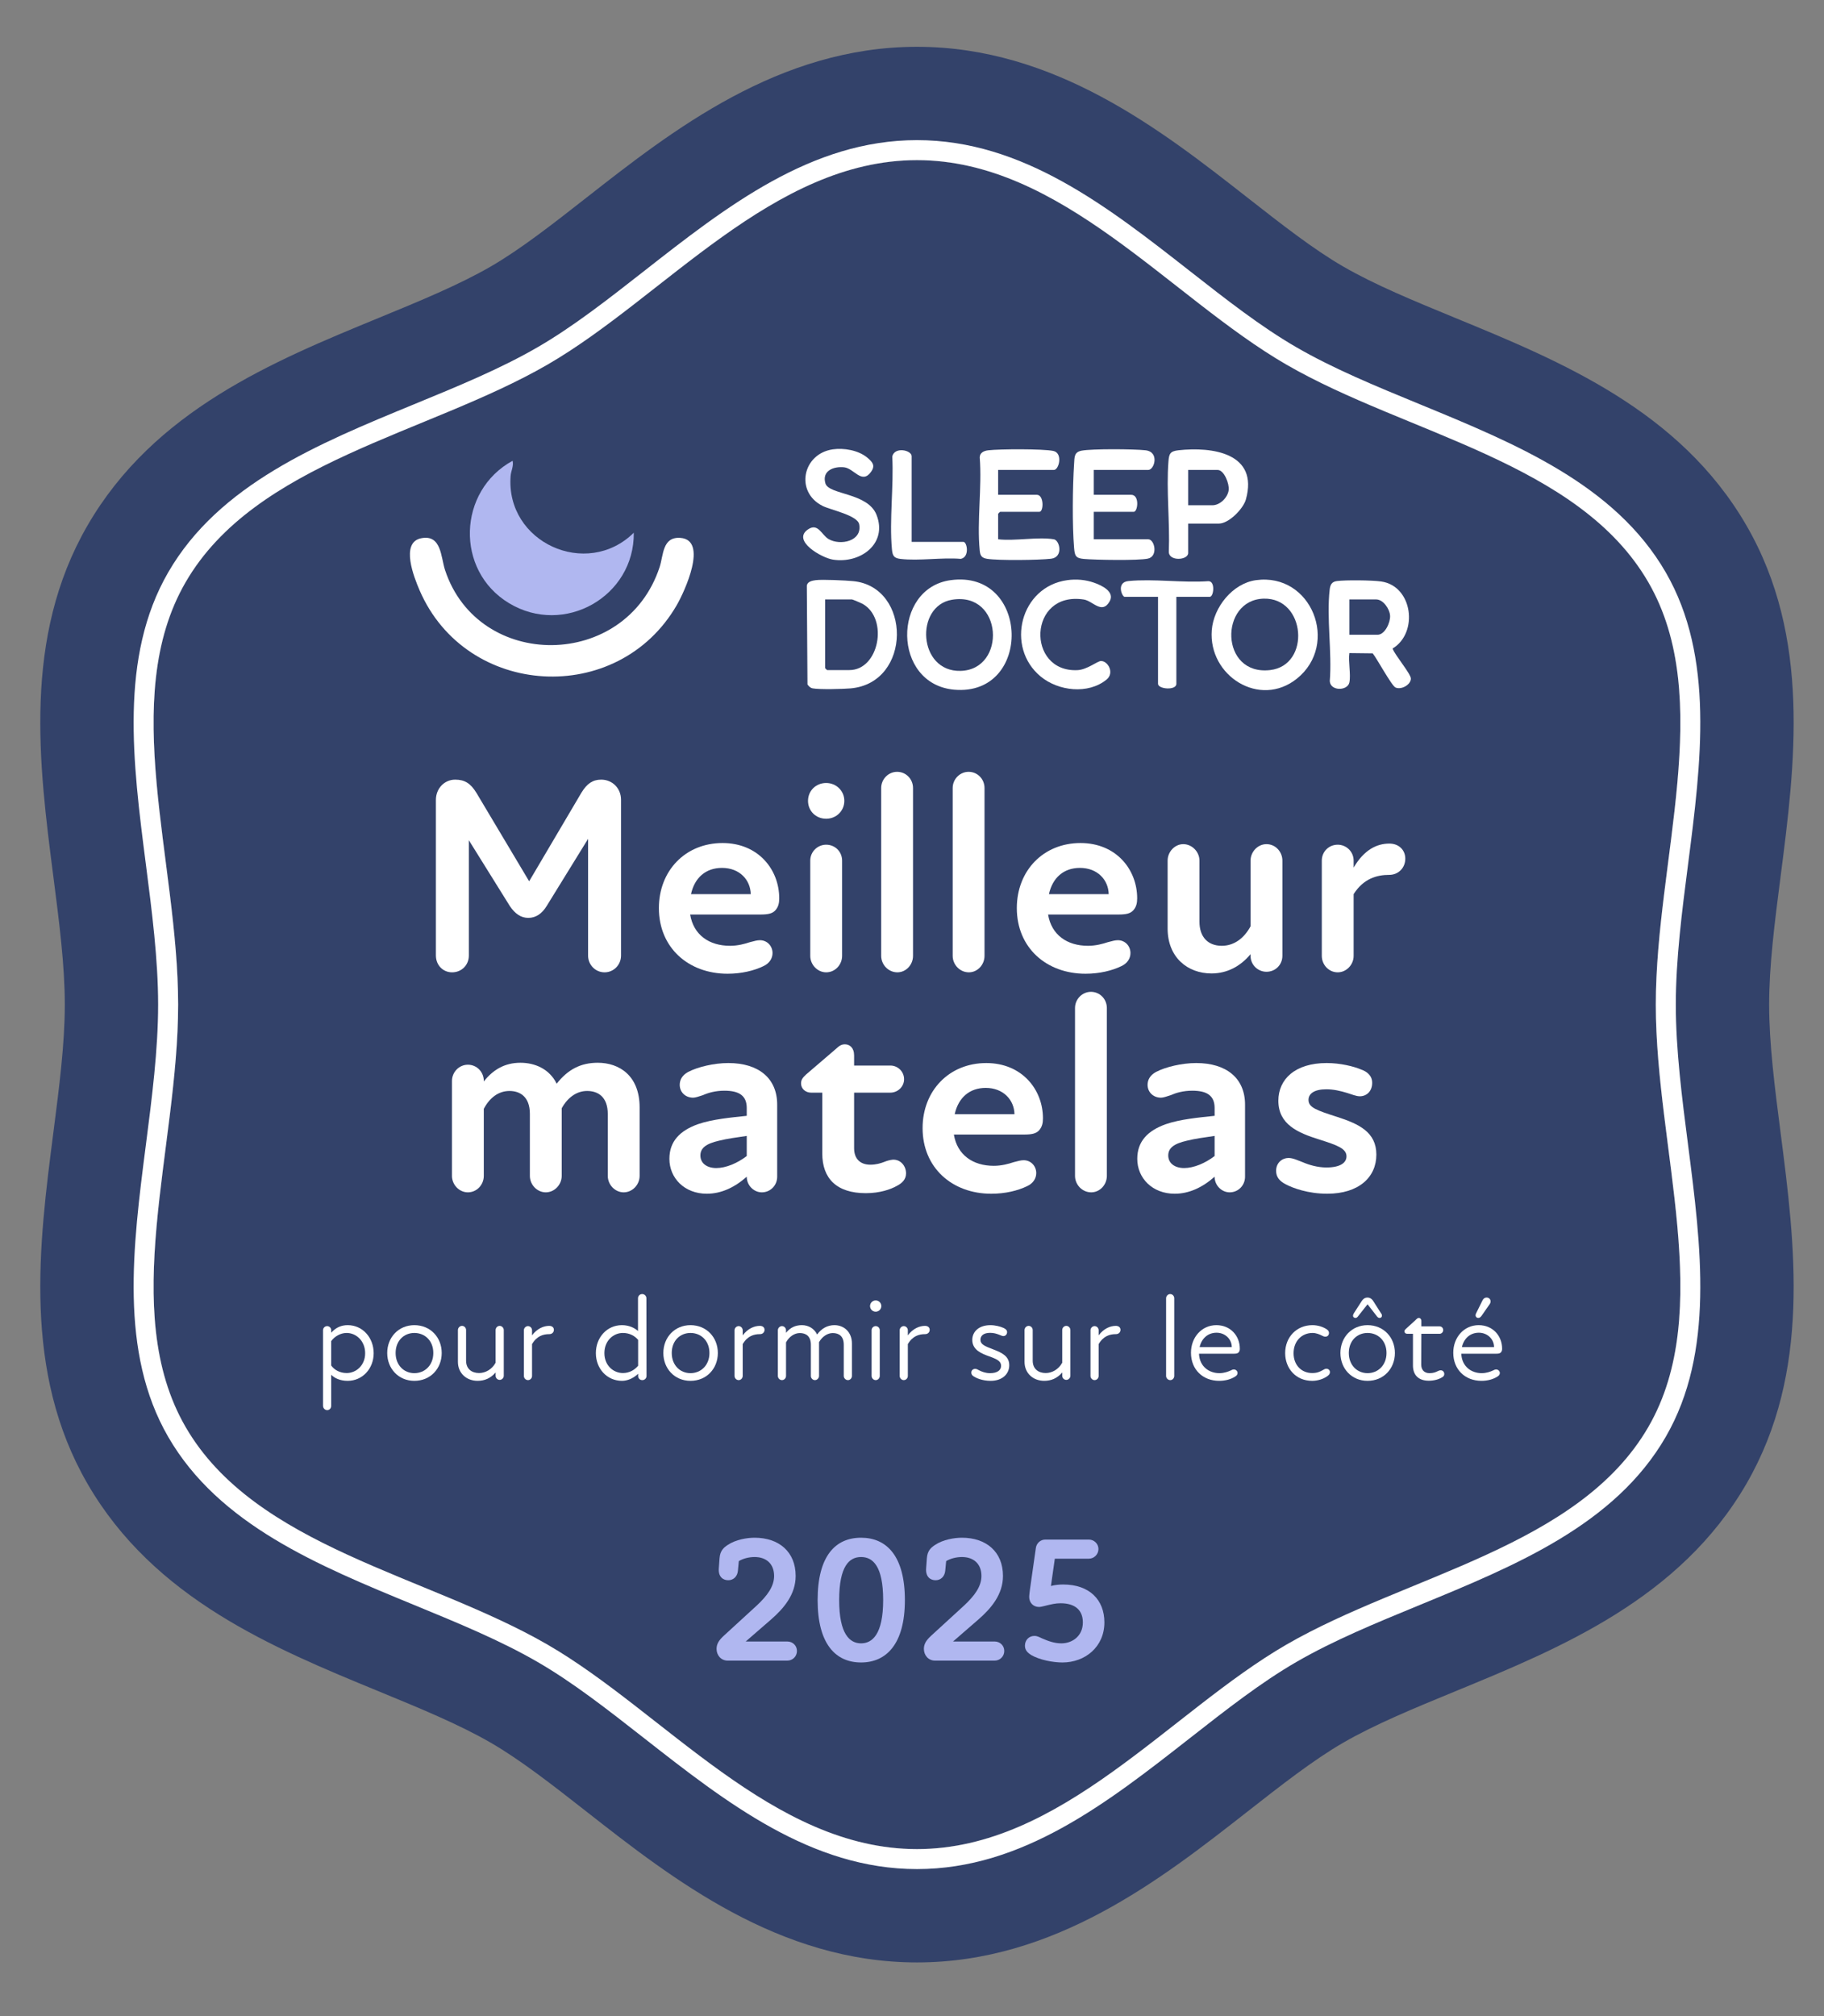
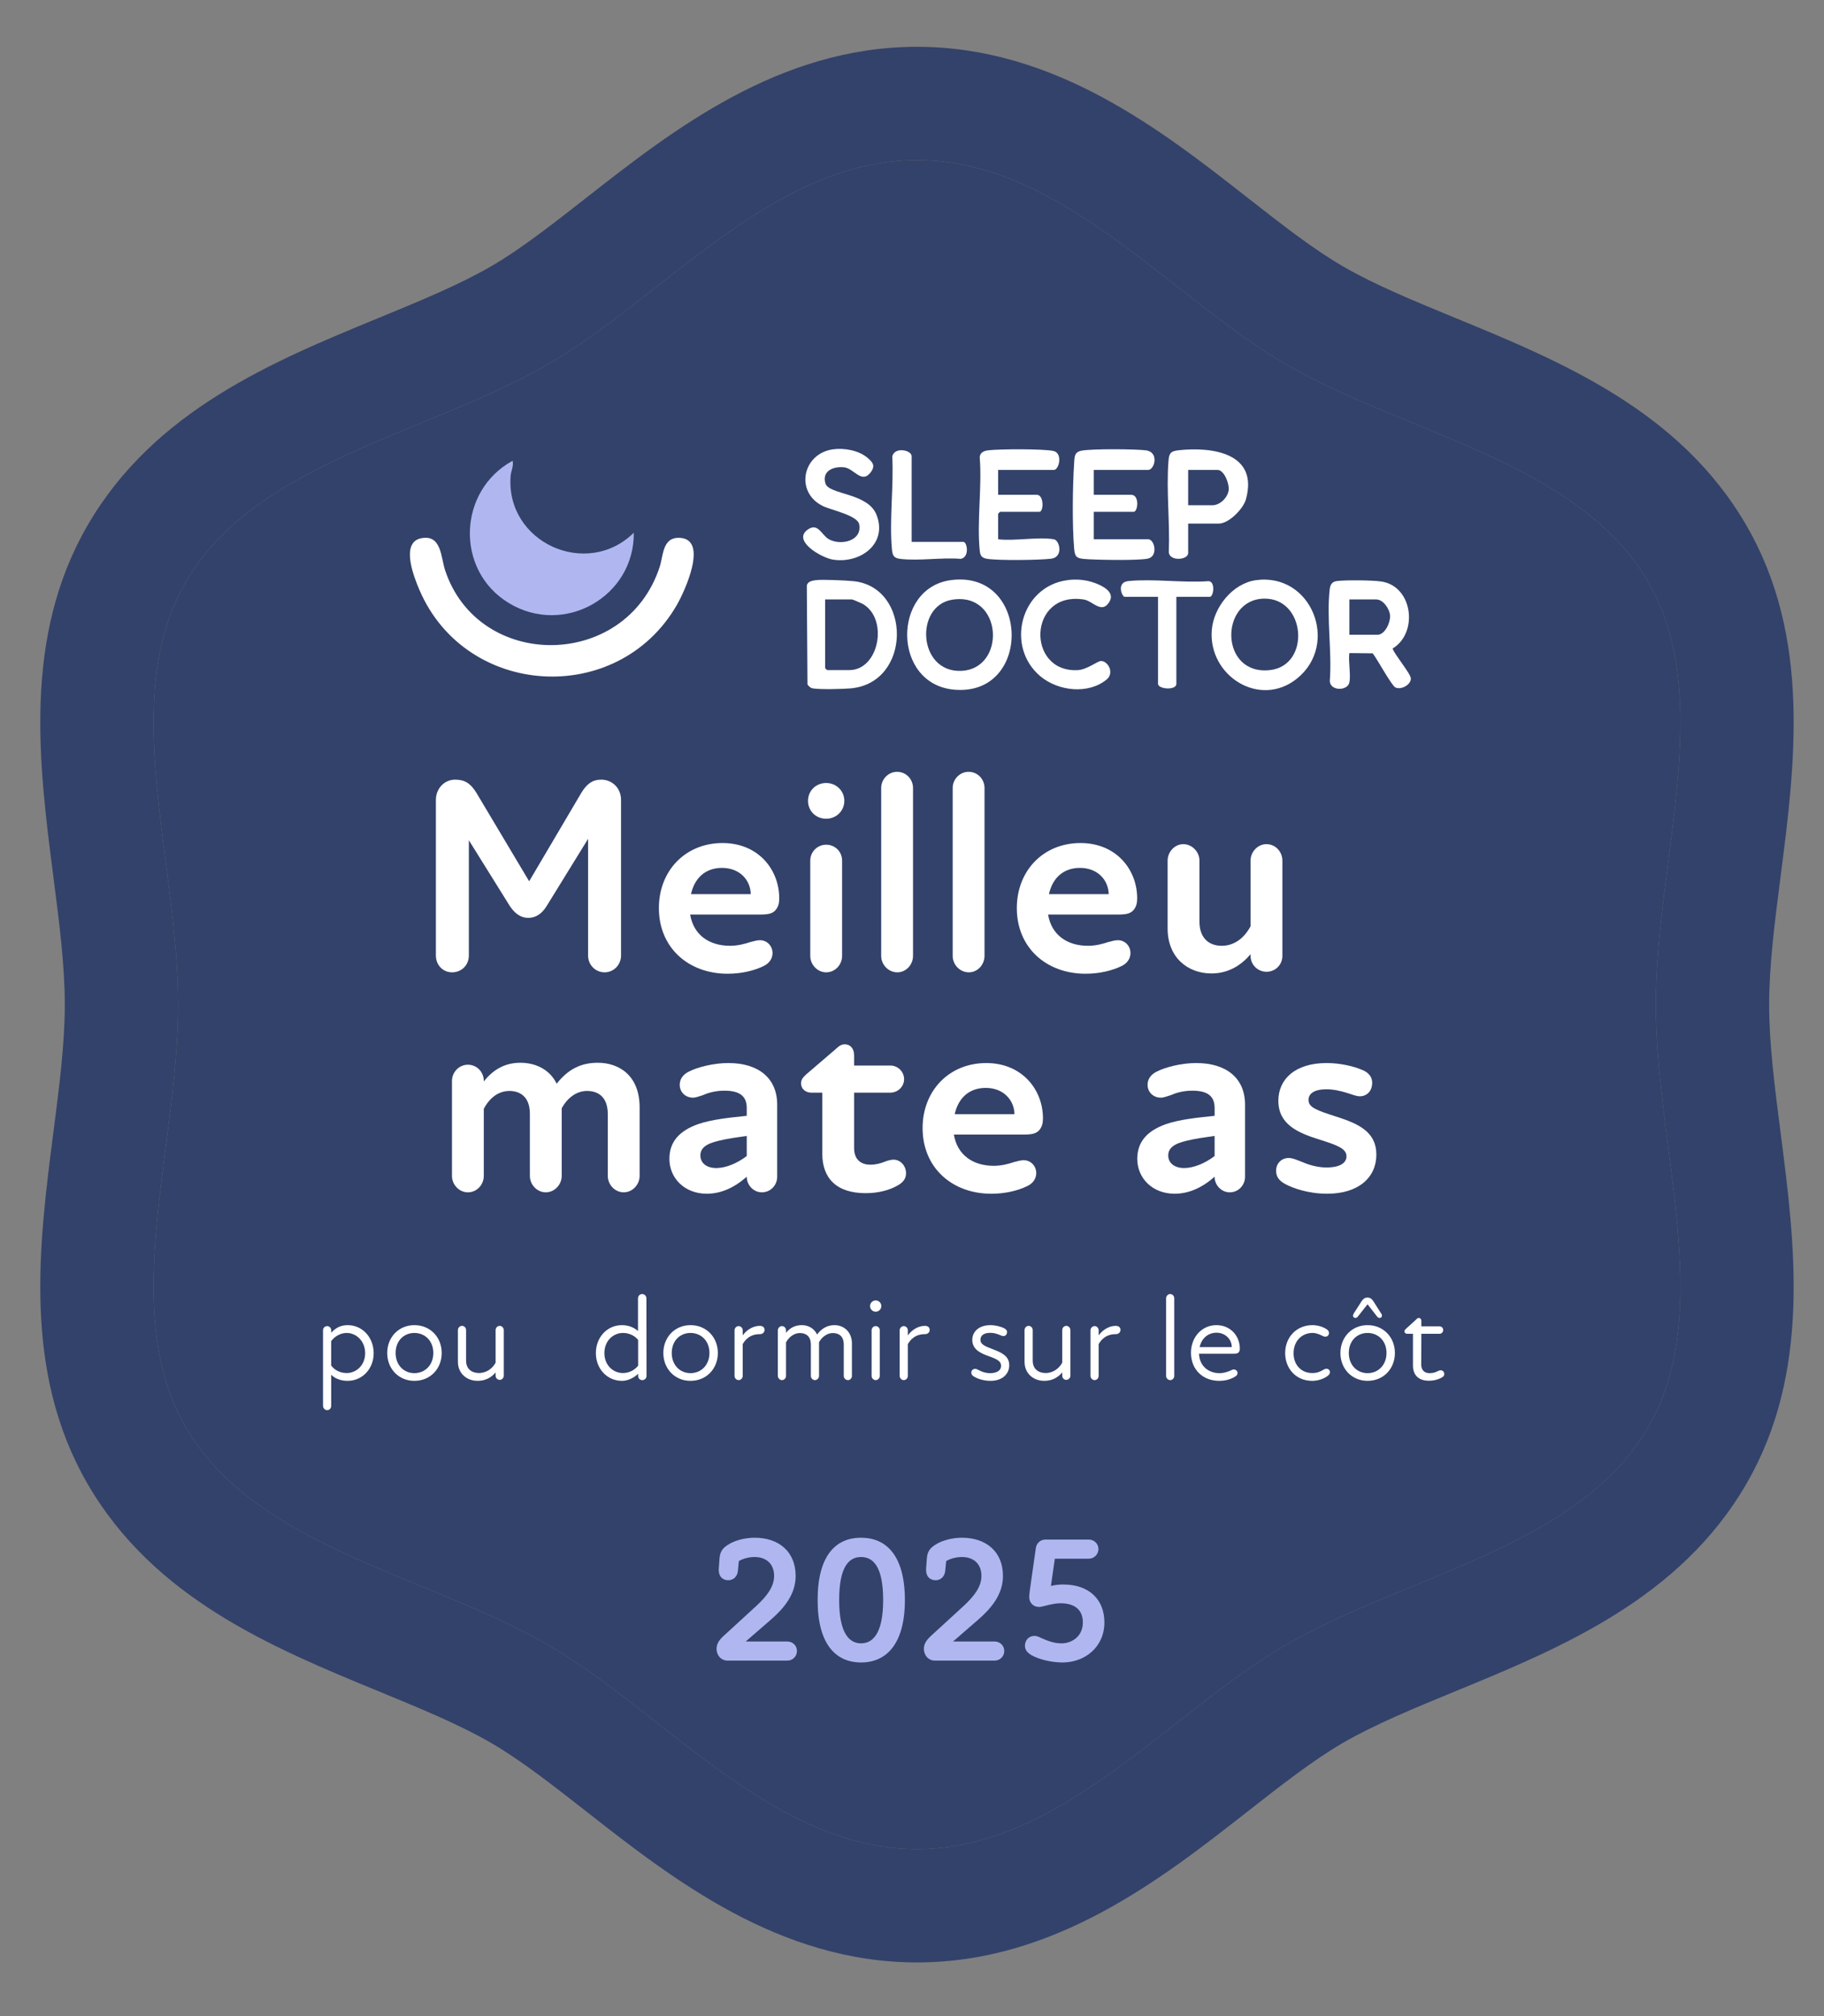
<svg xmlns="http://www.w3.org/2000/svg" id="a" viewBox="0 0 273.6 302.4">
  <rect x="0" y="0" width="273.6" height="302.4" fill="#808080" stroke="none" />
  <defs>
    <style>.b{fill:#33426a;}.c{fill:#fff;}.d{fill:#b0b7f0;}</style>
  </defs>
  <path class="b" d="M137.545,277.349c-21.632,0-37.946-20.56-55.414-30.666-18.021-10.426-43.869-14.631-54.296-32.652-10.106-17.468-1.115-41.715-1.115-63.347,0-21.632-8.991-45.879,1.115-63.347,10.426-18.021,36.275-22.226,54.296-32.652,17.468-10.106,33.782-30.666,55.414-30.666s37.946,20.56,55.414,30.666c18.021,10.426,43.869,14.631,54.296,32.652,10.106,17.468,1.115,41.715,1.115,63.347s8.991,45.879-1.115,63.347c-10.426,18.021-36.275,22.226-54.296,32.652-17.468,10.106-33.782,30.666-55.414,30.666Z" />
  <path class="b" d="M137.545,24.019c21.632,0,37.947,20.56,55.414,30.666,18.021,10.427,43.869,14.632,54.296,32.653,10.106,17.467,1.115,41.715,1.115,63.346s8.991,45.879-1.115,63.347c-10.426,18.021-36.275,22.226-54.296,32.652-17.468,10.106-33.782,30.666-55.414,30.666s-37.947-20.56-55.414-30.666c-18.021-10.426-43.869-14.631-54.296-32.652-10.106-17.468-1.115-41.715-1.115-63.347s-8.991-45.879,1.115-63.347c10.426-18.021,36.275-22.226,54.296-32.652,17.468-10.106,33.782-30.666,55.414-30.666M137.545,7.019c-20.688,0-36.688,12.531-49.543,22.6-5.1,3.994-9.917,7.767-14.384,10.352-4.759,2.754-10.624,5.167-16.833,7.721-15.78,6.493-33.666,13.852-43.664,31.132-9.733,16.823-7.282,35.85-5.12,52.637.884,6.865,1.719,13.348,1.719,19.223s-.835,12.358-1.719,19.223c-2.162,16.787-4.613,35.814,5.12,52.637,9.998,17.28,27.884,24.639,43.664,31.132,6.209,2.555,12.074,4.968,16.833,7.721,4.467,2.584,9.284,6.357,14.384,10.352,12.856,10.069,28.855,22.6,49.544,22.6s36.688-12.531,49.543-22.6c5.1-3.994,9.917-7.767,14.384-10.352,4.759-2.753,10.624-5.167,16.833-7.721,15.78-6.493,33.666-13.852,43.664-31.132,9.733-16.823,7.282-35.85,5.12-52.637-.884-6.865-1.719-13.348-1.719-19.223s.835-12.358,1.719-19.223c2.162-16.787,4.613-35.814-5.12-52.637-9.998-17.28-27.883-24.639-43.664-31.132-6.209-2.555-12.074-4.968-16.833-7.721-4.467-2.584-9.284-6.357-14.384-10.352-12.856-10.069-28.855-22.6-49.543-22.6h0Z" />
-   <path class="c" d="M137.545,24.019c21.632,0,37.946,20.56,55.414,30.666,18.021,10.426,43.869,14.631,54.296,32.652,10.106,17.468,1.115,41.715,1.115,63.347s8.991,45.879-1.115,63.347c-10.426,18.021-36.275,22.226-54.296,32.652-17.468,10.106-33.782,30.666-55.414,30.666s-37.946-20.56-55.414-30.666c-18.021-10.426-43.869-14.631-54.296-32.652-10.106-17.468-1.115-41.715-1.115-63.347s-8.991-45.879,1.115-63.347c10.426-18.021,36.275-22.226,54.296-32.652,17.468-10.106,33.782-30.666,55.414-30.666M137.545,21.019c-15.858,0-28.594,9.975-40.911,19.621-5.497,4.305-10.689,8.372-16.006,11.448-5.573,3.225-11.861,5.812-18.517,8.55-14.386,5.919-29.261,12.04-36.873,25.196-7.361,12.722-5.323,28.54-3.353,43.838.902,7,1.834,14.239,1.834,21.011s-.932,14.011-1.834,21.011c-1.97,15.297-4.008,31.115,3.353,43.838,7.612,13.157,22.487,19.277,36.873,25.196,6.656,2.739,12.944,5.326,18.517,8.55,5.316,3.076,10.508,7.142,16.006,11.448,12.317,9.646,25.053,19.621,40.911,19.621s28.594-9.975,40.911-19.621c5.497-4.305,10.689-8.372,16.006-11.448,5.573-3.225,11.861-5.811,18.517-8.55,14.386-5.919,29.261-12.04,36.873-25.196,7.361-12.722,5.323-28.54,3.353-43.838-.902-7-1.834-14.239-1.834-21.011s.932-14.011,1.834-21.011c1.97-15.297,4.008-31.115-3.353-43.838-7.612-13.157-22.487-19.277-36.873-25.196-6.656-2.739-12.944-5.326-18.517-8.55-5.316-3.076-10.508-7.142-16.005-11.448-12.317-9.646-25.053-19.621-40.911-19.621h0Z" />
  <path class="b" d="M81.159,111.683c1.045,1.231-8.116,14.389-7.109,15.546,1.124,1.291,13.264-8.825,14.367-7.909,1.413,1.173-2.24,15.93-.811,15.93.544,0-1.873-15.364-1.46-15.528.479-.189,10.646,10.794,10.894,10.359.213-.375-14.471-4.767-14.471-5.344,0-.611,14.329-5.565,14.048-5.981-.292-.432-10.073,11.096-10.623,10.889-.456-.172,8.873-11.23,8.268-11.238-.268-.535-14.998,2.955-14.998,2.357s15.84-.6,15.84-1.2-13.63-6.722-13.181-7.12c1.306.039,4.071,13.292,4.969,13.75,1.083.551,12.481-9.375,13-8.387.507.964-14.176,5.779-14.176,6.984,0,1.228,14.927,5.525,14.538,6.392-.473,1.051-12.321-8.31-13.236-7.794-.881.498,1.961,15.563.801,15.563-1.508,0,1.152-15.213-.136-15.981-1.24-.74-12.093,10.609-13.135,9.546-1.083-1.106-3.313-11.698-4.188-12.734-.635,1.133,14.829,5.17,14.829,6.469s-15.84,1.301-15.84,2.602,15.768,4.283,15.293,5.494c-.186.475-7.883-10.812-8.394-10.812s-.512,15.84-1.023,15.84,6.803-9.235,6.686-9.733c-.498-2.118-15.63-.363-15.63-2.54s15.84-2.178,15.84-4.355-16.119-3.852-15.671-5.984c.094-.448,8.208,9.548,8.666,9.548s-5.516-12.562-5.226-12.918c2.679-3.294,10.882-1.955,11.271-1.711Z" />
  <path class="b" d="M101.502,140.925c0,1.839-14.593-1.682-15.439-.619-.91,1.143,5.991,14.467,4.359,14.902-1.344.358-4.928-15.063-6.598-15.063-1.68,0-5.247,15.429-6.6,15.073-1.645-.433,5.187-13.802,4.268-14.94-.858-1.064-15.426,2.494-15.426.647s14.566,1.712,15.425.648c.919-1.138-5.909-14.509-4.264-14.941,1.352-.355,4.917,15.074,6.596,15.074s5.257-15.421,6.601-15.062c1.631.435-5.272,13.757-4.363,14.9.845,1.062,15.439-2.457,15.439-.619ZM82.225,140.925c0-1.127,12.447-8.101,11.789-8.623-.637-.505-7.557,13.269-8.573,13.124-.842-.12-.659-15.912-1.617-15.912-.977,0-.85,15.798-1.694,15.912-1.039.141-7.864-13.686-8.506-13.186-.67.522,11.72,7.544,11.72,8.684s-12.387,8.166-11.716,8.688c.641.499,7.464-13.331,8.501-13.19.844.115.716,15.912,1.694,15.912.957,0,.774-15.792,1.616-15.912,1.017-.145,7.939,13.627,8.576,13.122.657-.522-11.792-7.494-11.792-8.621Z" />
  <path class="b" d="M81.159,143.951c1.045,1.231-8.116,14.389-7.109,15.546,1.124,1.291,13.264-8.825,14.367-7.909,1.413,1.173-2.24,15.93-.811,15.93.545,0-1.872-15.365-1.458-15.528.479-.189,10.646,10.794,10.893,10.359.213-.375-14.472-4.766-14.472-5.343,0-.611,14.329-5.565,14.048-5.981-.292-.432-10.073,11.096-10.623,10.889-.456-.172,8.873-11.23,8.268-11.238-.268-.535-14.998,2.955-14.998,2.357s15.84-.6,15.84-1.2-13.63-6.722-13.181-7.12c1.306.039,4.071,13.292,4.969,13.75,1.083.551,12.481-9.375,13-8.387.507.964-14.176,5.779-14.176,6.984,0,1.228,14.928,5.525,14.538,6.391-.473,1.051-12.321-8.31-13.236-7.793-.881.498,1.961,15.563.8,15.563-1.508,0,1.152-15.213-.136-15.981-1.24-.74-12.093,10.609-13.135,9.546-1.083-1.106-3.313-11.698-4.188-12.734-.635,1.133,14.829,5.17,14.829,6.469s-15.84,1.301-15.84,2.602,15.768,4.283,15.293,5.494c-.186.475-7.883-10.812-8.394-10.812s-.512,15.84-1.023,15.84,6.803-9.235,6.686-9.733c-.498-2.118-15.63-.363-15.63-2.54s15.84-2.178,15.84-4.355-16.119-3.852-15.671-5.984c.094-.448,8.208,9.548,8.666,9.548s-5.516-12.562-5.226-12.918c2.679-3.294,10.882-1.955,11.271-1.711Z" />
  <path class="b" d="M100.908,181.085c-.142.522-8.184-9.995-8.726-9.995s-.543,15.84-1.085,15.84,6.51-10.229,6.317-10.736c-.507-1.333-15.322,1.39-15.322-.036s15.84-1.429,15.84-2.857-14.261,2.099-14.927.835c-.351-.666,6.254-11.612,5.501-11.612s-.754,15.84-1.508,15.84-2.526-15.81-3.261-15.643c.328.268,9.299,4.504,9.547,4.95.216.386-14.207,6.611-14.088,7.087.11.439,15.775-1.015,15.775-.532,0,1.295-15.103-1.54-15.574-.702-.575,1.021,8.806,12.795,7.828,13.249-1.004.466-5.469-14.438-6.547-14.438-1.302,0-5.987,14.773-6.98,14.282-1.082-.535,8.604-12.082,8.036-13.184-.488-.949-15.72,1.518-15.72.158,0-1.21,15.486.63,15.84-.271.427-1.084-11.026-11.186-10.201-11.802.843-.63,1.113,11.049,2.241,10.935.431.415,13.407-5.113,13.407-4.514s-15.84.6-15.84,1.2,15.563,3.36,15.357,3.923c-.481.113-13.485-8.431-13.844-8.125-.35.298,11.898,9.555,11.715,10.031-.156.406-15.556-1.962-15.556-1.43,0,.694,14.829-2.873,15.11-2.416.316.515-8.917,12.373-8.336,12.606.514.207,4.067-14.962,4.717-14.962.669,0,4.363,15.097,4.84,14.893.57-.244-9.146-11.571-8.87-12.1.241-.462,15.309,2.627,15.309,1.953,0-.467-15.369,2.016-15.512,1.652-.163-.414,12.255-9.55,11.946-9.827s-13.531,7.782-13.945,7.644c-.177-.562,15.475-2.967,15.475-3.557s-15.84-.591-15.84-1.182,9.727,6.551,10.291,6.374c1.798-.564-.487-15.477,1.397-15.477s1.887,15.84,3.774,15.84,8.222-14.739,9.521-13.37c1.369,1.444-13.667,7.44-13.667,9.43s12.093-3.034,13.506-1.628c3.564,3.546,2.579,9.752,2.057,11.676Z" />
  <path class="c" d="M63.172,80.734c3.055-.616,2.948,2.84,3.584,4.77,4.995,15.145,27.104,15.027,32.19-.455.579-1.761.396-4.561,3.1-4.371,4.243.298.619,8.095-.527,10.078-8.827,15.279-31.607,13.959-38.584-2.225-.81-1.879-2.93-7.16.236-7.798Z" />
  <path class="d" d="M95.068,79.905c.106,9.559-10.433,15.575-18.733,10.556-8.103-4.9-7.683-16.848.552-21.346.198.761-.234,1.511-.293,2.258-.785,9.981,11.396,15.508,18.473,8.532Z" />
  <path class="c" d="M142.596,87.019c11.9-1.63,12.315,17.456.542,16.427-9.323-.815-9.328-15.224-.542-16.427ZM142.788,89.958c-5.588.939-5.09,10.832,1.296,10.669,6.942-.178,6.386-11.96-1.296-10.669Z" />
  <path class="c" d="M188.399,87.019c8.346-1.143,12.567,9.594,6.144,14.765-5.584,4.495-13.306-.418-12.777-7.259.266-3.43,3.118-7.024,6.633-7.506ZM189.561,89.791c-6.676.171-6.608,11.578.951,10.716,6.135-.7,5.369-10.878-.951-10.716Z" />
  <path class="c" d="M202.404,102.371c-.271,1.278-2.85,1.314-2.937-.208.348-4.336-.504-9.492-.016-13.727.083-.722.314-1.18,1.076-1.281,1.331-.176,5.299-.132,6.642.061,4.766.683,5.614,7.727,1.717,10.057.308.936,2.741,3.783,2.744,4.508.005.9-1.398,1.728-2.3,1.342-.585-.25-2.801-4.369-3.427-5.126l-3.499-.041c-.185,1.277.25,3.235,0,4.415ZM202.404,95.209h4.227c1.111,0,1.935-1.842,1.882-2.85-.052-.995-1.018-2.447-2.078-2.447h-4.03v5.297Z" />
  <path class="c" d="M122.349,87.021c.969-.134,4.562.038,5.647.146,8.75.866,8.813,15.261-.394,16.084-1.151.103-4.672.189-5.693-.002-.362-.068-.586-.307-.787-.588l-.098-14.804c.077-.63.797-.763,1.324-.836ZM123.771,89.912v10.301c0,.021.274.294.295.294h3.342c4.439,0,5.889-7.638,2.05-9.894-.218-.128-1.546-.701-1.656-.701h-4.03Z" />
  <path class="c" d="M164.07,70.488v3.728h5.603c1.307,0,.999,2.551.393,2.551h-5.996v4.12h8.158c.974,0,1.528,2.557-.042,2.901-1.427.313-7.912.202-9.599.051-1.24-.111-1.374-.473-1.473-1.669-.285-3.438-.226-9.096-.001-12.573.067-1.038-.01-1.788,1.139-2.003,1.569-.293,7.889-.249,9.588-.053,2.112.243,1.33,2.948.389,2.948h-8.158Z" />
  <path class="c" d="M158.075,80.886c.887.146,1.471,2.692-.413,2.919-1.79.215-7.911.288-9.601.013-.833-.136-1.028-.486-1.104-1.253-.436-4.388.356-9.485.002-13.951.009-.723.629-.998,1.283-1.074,1.716-.198,8.182-.23,9.752.096,1.469.304.869,2.852.081,2.852h-8.355v3.728h5.799c1.1,0,1.041,2.551.393,2.551h-5.897c-.021,0-.295.273-.295.294v3.826c2.519.295,5.951-.397,8.355,0Z" />
  <path class="c" d="M178.224,78.532v4.415c0,1.111-2.975,1.295-2.9-.245.171-4.372-.394-9.173-.056-13.496.088-1.127.25-1.531,1.477-1.667,5.121-.568,12.082.425,10.139,7.373-.394,1.41-2.563,3.62-4.04,3.62h-4.62ZM178.224,75.785h3.637c1.127,0,2.295-1.135,2.441-2.274.12-.935-.678-3.023-1.655-3.023h-4.423v5.297Z" />
  <path class="c" d="M124.904,67.4c1.671-.244,3.835.128,5.162,1.22.825.678,1.273,1.209.583,2.162-1.386,1.913-2.533-.526-4.023-.69-1.586-.174-3.375.526-2.813,2.417.513,1.728,6.35,1.363,7.664,4.71,1.712,4.362-2.461,7.361-6.536,6.72-1.716-.27-6.212-2.851-3.738-4.535,1.512-1.029,2.023.83,3.089,1.454,1.741,1.019,5.081.336,4.586-2.221-.262-1.352-4.28-2.144-5.496-2.756-4.183-2.107-2.982-7.822,1.522-8.48Z" />
  <path class="c" d="M160.091,87.019c1.377-.187,2.73-.071,4.033.386,1.123.393,3.157,1.346,2.314,2.812-1.145,1.99-2.51-.083-3.855-.293-8.392-1.314-8.67,10.952-.966,10.592,1.46-.068,2.994-1.367,3.533-1.37,1.046-.005,2.06,1.783.836,2.783-2.763,2.259-7.231,1.727-9.873-.447-5.356-4.408-3.067-13.504,3.977-14.462Z" />
  <path class="c" d="M176.455,89.519v13.047c0,1.036-2.752.809-2.752,0v-13.047h-5.013c-.382,0-1.293-2.182.578-2.366,3.77-.371,8.159.295,11.997.017,1.069.004.791,2.349.202,2.349h-5.013Z" />
  <path class="c" d="M136.746,81.279h7.765c.56,0,.967,2.292-.398,2.546-2.855-.238-6.258.337-9.041.009-1.015-.12-1.195-.507-1.283-1.466-.404-4.39.285-9.438.051-13.897.348-1.516,2.907-.962,2.907-.042v12.851Z" />
  <path class="c" d="M65.383,143.327v-23.33c0-1.759,1.298-3.058,2.89-3.058,1.424,0,2.304.545,3.183,1.969l7.917,13.277,7.833-13.277c.838-1.382,1.717-1.969,2.974-1.969,1.676,0,2.974,1.299,2.974,3.016v23.372c0,1.383-1.089,2.514-2.471,2.514s-2.471-1.131-2.471-2.514v-17.508l-6.199,10.053c-.712,1.173-1.633,1.801-2.765,1.801-1.089,0-1.968-.586-2.764-1.759l-6.157-9.886v17.299c0,1.425-1.089,2.514-2.513,2.514-1.382,0-2.429-1.089-2.429-2.514Z" />
  <path class="c" d="M108.382,126.448c5.361,0,8.502,3.979,8.502,8.294,0,.712-.125,1.256-.544,1.759-.461.545-1.173.67-2.262.67h-10.555c.502,3.058,2.848,4.691,5.99,4.691,1.173,0,2.22-.293,2.974-.544.67-.168,1.047-.294,1.508-.294,1.089,0,1.885.88,1.885,1.927,0,.796-.46,1.55-1.382,1.969-1.382.67-3.267,1.131-5.361,1.131-5.864,0-10.304-3.896-10.304-9.843,0-5.612,3.979-9.76,9.55-9.76ZM112.612,134.113c-.042-2.136-1.675-3.937-4.314-3.937-2.429,0-4.105,1.466-4.649,3.937h8.963Z" />
  <path class="c" d="M123.926,117.443c1.508,0,2.723,1.173,2.723,2.681s-1.215,2.681-2.723,2.681c-1.55,0-2.722-1.173-2.722-2.681s1.172-2.681,2.722-2.681ZM121.539,143.369v-14.283c0-1.34,1.089-2.387,2.387-2.387,1.34,0,2.388,1.047,2.388,2.387v14.283c0,1.341-1.047,2.472-2.388,2.472-1.298,0-2.387-1.131-2.387-2.472Z" />
  <path class="c" d="M132.178,143.369v-25.173c0-1.341,1.089-2.43,2.387-2.43,1.34,0,2.388,1.089,2.388,2.43v25.173c0,1.341-1.047,2.472-2.346,2.472-1.34,0-2.429-1.131-2.429-2.472Z" />
  <path class="c" d="M142.902,143.369v-25.173c0-1.341,1.089-2.43,2.388-2.43,1.34,0,2.387,1.089,2.387,2.43v25.173c0,1.341-1.047,2.472-2.346,2.472-1.34,0-2.429-1.131-2.429-2.472Z" />
  <path class="c" d="M162.073,126.448c5.361,0,8.503,3.979,8.503,8.294,0,.712-.126,1.256-.545,1.759-.461.545-1.173.67-2.262.67h-10.556c.503,3.058,2.849,4.691,5.99,4.691,1.173,0,2.22-.293,2.974-.544.67-.168,1.047-.294,1.508-.294,1.089,0,1.885.88,1.885,1.927,0,.796-.461,1.55-1.382,1.969-1.383.67-3.268,1.131-5.361,1.131-5.864,0-10.304-3.896-10.304-9.843,0-5.612,3.979-9.76,9.55-9.76ZM166.304,134.113c-.042-2.136-1.676-3.937-4.314-3.937-2.43,0-4.104,1.466-4.649,3.937h8.964Z" />
  <path class="c" d="M192.358,129.086v14.283c0,1.341-1.047,2.388-2.387,2.388-1.299,0-2.388-1.047-2.388-2.388v-.251c-1.508,1.801-3.477,2.89-5.864,2.89-3.561,0-6.576-2.388-6.576-6.743v-10.179c0-1.34,1.089-2.471,2.346-2.471,1.299,0,2.43,1.131,2.43,2.471v9.173c0,2.221,1.215,3.603,3.351,3.603,1.76,0,3.309-1.047,4.314-2.932v-9.844c0-1.34,1.089-2.471,2.388-2.471,1.34,0,2.387,1.131,2.387,2.471Z" />
-   <path class="c" d="M198.27,143.369v-14.283c0-1.34,1.047-2.387,2.388-2.387,1.298,0,2.387,1.047,2.387,2.387v1.048c1.55-2.639,3.435-3.603,5.361-3.603,1.425,0,2.388.964,2.388,2.262,0,1.424-1.089,2.43-2.388,2.43-1.927,0-3.895.586-5.361,2.89v9.257c0,1.341-1.089,2.472-2.387,2.472-1.341,0-2.388-1.131-2.388-2.472Z" />
  <path class="c" d="M67.796,176.369v-14.241c0-1.34,1.089-2.43,2.387-2.43,1.34,0,2.388,1.09,2.388,2.43v.084c1.382-1.76,3.141-2.807,5.487-2.807,2.178,0,4.356.922,5.445,3.142,1.675-2.136,3.602-3.142,6.157-3.142,3.225,0,6.283,1.927,6.283,6.702v10.262c0,1.34-1.089,2.471-2.388,2.471s-2.387-1.131-2.387-2.471v-9.257c0-2.639-1.508-3.477-3.1-3.477s-2.932,1.006-3.812,2.597v10.137c0,1.34-1.089,2.471-2.388,2.471s-2.387-1.131-2.387-2.471v-9.299c0-2.597-1.508-3.435-3.058-3.435-1.634,0-2.974,1.006-3.854,2.681v10.053c0,1.34-1.047,2.471-2.388,2.471-1.298,0-2.387-1.131-2.387-2.471Z" />
  <path class="c" d="M112.012,176.495c-1.843,1.633-3.853,2.555-5.989,2.555-3.351,0-5.613-2.346-5.613-5.235,0-2.64,1.592-4.23,4.272-5.194,2.178-.754,4.984-1.005,7.33-1.257v-1.173c0-1.843-1.131-2.597-3.351-2.597-1.382,0-2.471.335-3.225.671-.628.209-1.131.377-1.466.377-1.172,0-2.01-.838-2.01-1.927,0-.713.335-1.425,1.256-1.927,1.424-.754,3.896-1.341,6.032-1.341,4.523,0,7.33,2.262,7.33,6.241v10.807c0,1.298-1.005,2.345-2.304,2.345-1.215,0-2.262-1.047-2.262-2.345ZM107.447,175.197c1.424,0,3.142-.712,4.565-1.801v-3.016c-1.466.209-2.974.418-4.146.712-2.01.46-2.806,1.131-2.806,2.22,0,1.131.921,1.885,2.387,1.885Z" />
  <path class="c" d="M123.34,173.019v-9.131h-1.675c-.837,0-1.508-.587-1.508-1.383,0-.503.209-.838.754-1.34l4.398-3.771c.503-.46.838-.754,1.424-.754.712,0,1.382.503,1.382,1.676v1.508h5.445c1.089,0,2.052.88,2.052,2.053,0,1.131-.963,2.011-2.052,2.011h-5.445v8.335c0,1.592.922,2.471,2.43,2.471.879,0,1.55-.209,2.094-.419.419-.167.837-.293,1.298-.335,1.173-.042,1.969.964,1.969,2.053,0,.88-.544,1.466-1.466,1.927-.837.461-2.429,1.047-4.565,1.047-4.398,0-6.534-2.22-6.534-5.947Z" />
  <path class="c" d="M147.94,159.448c5.361,0,8.503,3.979,8.503,8.293,0,.713-.126,1.257-.544,1.76-.461.544-1.173.67-2.263.67h-10.555c.503,3.058,2.849,4.691,5.989,4.691,1.173,0,2.221-.293,2.975-.545.67-.167,1.047-.293,1.508-.293,1.089,0,1.885.88,1.885,1.927,0,.796-.461,1.55-1.383,1.969-1.382.67-3.267,1.131-5.361,1.131-5.863,0-10.304-3.896-10.304-9.843,0-5.613,3.979-9.76,9.55-9.76ZM152.17,167.113c-.042-2.136-1.675-3.938-4.313-3.938-2.43,0-4.105,1.467-4.649,3.938h8.963Z" />
-   <path class="c" d="M161.253,176.369v-25.173c0-1.341,1.089-2.43,2.388-2.43,1.34,0,2.387,1.089,2.387,2.43v25.173c0,1.34-1.047,2.471-2.346,2.471-1.34,0-2.429-1.131-2.429-2.471Z" />
  <path class="c" d="M182.192,176.495c-1.843,1.633-3.854,2.555-5.989,2.555-3.351,0-5.613-2.346-5.613-5.235,0-2.64,1.592-4.23,4.272-5.194,2.179-.754,4.984-1.005,7.33-1.257v-1.173c0-1.843-1.131-2.597-3.351-2.597-1.382,0-2.472.335-3.226.671-.628.209-1.131.377-1.466.377-1.173,0-2.011-.838-2.011-1.927,0-.713.336-1.425,1.257-1.927,1.424-.754,3.896-1.341,6.031-1.341,4.524,0,7.33,2.262,7.33,6.241v10.807c0,1.298-1.005,2.345-2.304,2.345-1.215,0-2.262-1.047-2.262-2.345ZM177.626,175.197c1.424,0,3.142-.712,4.565-1.801v-3.016c-1.466.209-2.974.418-4.146.712-2.011.46-2.807,1.131-2.807,2.22,0,1.131.922,1.885,2.388,1.885Z" />
  <path class="c" d="M192.841,177.626c-.88-.461-1.424-1.048-1.424-2.011,0-1.257.963-1.927,1.843-1.927.712,0,1.341.335,2.136.628.964.419,2.263.796,3.561.796,2.095,0,3.016-.712,3.016-1.675,0-1.173-1.424-1.676-4.062-2.514-3.226-1.005-6.157-2.262-6.157-5.822,0-3.225,2.513-5.654,7.246-5.654,2.053,0,4.062.503,5.152.964.837.293,1.675.879,1.675,2.01,0,1.257-.838,2.011-1.843,2.011-.586,0-1.215-.293-1.927-.503-.963-.293-2.011-.544-3.1-.544-1.843,0-2.681.67-2.681,1.592,0,1.131,1.173,1.55,4.314,2.555,3.225,1.047,5.864,2.262,5.864,5.654s-2.64,5.864-7.372,5.864c-2.849,0-5.152-.838-6.241-1.424Z" />
  <path class="c" d="M48.453,210.861v-11.343c0-.343.288-.612.612-.612.342,0,.612.27.612.612v.378c.756-.828,1.566-1.135,2.484-1.135,2.215,0,3.889,1.854,3.889,4.214,0,2.305-1.674,4.141-3.907,4.141-1.152,0-1.999-.432-2.466-.918v4.663c0,.36-.252.648-.594.648s-.63-.288-.63-.648ZM52,205.946c1.404,0,2.772-1.135,2.772-2.971,0-1.873-1.368-3.043-2.772-3.043-.955,0-1.819.54-2.323,1.225v3.654c.432.612,1.242,1.135,2.323,1.135Z" />
  <path class="c" d="M58.083,202.939c0-2.358,1.71-4.178,4.069-4.178,2.395,0,4.105,1.819,4.105,4.178s-1.71,4.177-4.105,4.177c-2.359,0-4.069-1.818-4.069-4.177ZM62.152,205.963c1.566,0,2.845-1.188,2.845-3.024,0-1.854-1.278-3.007-2.845-3.007-1.548,0-2.809,1.152-2.809,3.007,0,1.837,1.261,3.024,2.809,3.024Z" />
  <path class="c" d="M75.566,199.499v6.86c0,.324-.288.612-.612.612-.342,0-.612-.288-.612-.612v-.504c-.738.864-1.639,1.26-2.701,1.26-1.656,0-2.953-1.134-2.953-2.845v-4.771c0-.342.288-.63.612-.63.342,0,.612.288.612.63v4.592c0,1.261.882,1.854,1.945,1.854.972,0,1.944-.559,2.485-1.549v-4.897c0-.342.27-.63.612-.63.324,0,.612.288.612.63Z" />
-   <path class="c" d="M78.581,206.377v-6.842c0-.342.288-.63.612-.63.342,0,.612.288.612.63v.757c.756-1.009,1.729-1.423,2.575-1.423.432,0,.702.234.702.594s-.27.648-.684.648c-.918,0-1.873.271-2.593,1.494v4.771c0,.343-.27.631-.612.631-.324,0-.612-.288-.612-.631Z" />
  <path class="c" d="M95.718,206.377v-.323c-.72.702-1.639,1.062-2.413,1.062-2.251,0-3.925-1.818-3.925-4.159,0-2.358,1.674-4.195,3.907-4.195,1.098,0,1.926.433,2.413.883v-4.916c0-.342.27-.63.63-.63.342,0,.63.288.63.63l.018,11.649c0,.36-.288.631-.63.631-.36,0-.63-.271-.63-.631ZM93.432,205.946c.99,0,1.782-.486,2.287-1.099v-3.871c-.486-.594-1.278-1.044-2.287-1.044-1.404,0-2.773,1.134-2.773,3.024,0,1.873,1.369,2.989,2.773,2.989Z" />
  <path class="c" d="M99.502,202.939c0-2.358,1.71-4.178,4.069-4.178,2.395,0,4.105,1.819,4.105,4.178s-1.71,4.177-4.105,4.177c-2.359,0-4.069-1.818-4.069-4.177ZM103.571,205.963c1.566,0,2.845-1.188,2.845-3.024,0-1.854-1.278-3.007-2.845-3.007-1.548,0-2.809,1.152-2.809,3.007,0,1.837,1.261,3.024,2.809,3.024Z" />
  <path class="c" d="M110.181,206.377v-6.842c0-.342.288-.63.612-.63.342,0,.612.288.612.63v.757c.756-1.009,1.729-1.423,2.575-1.423.432,0,.702.234.702.594s-.27.648-.684.648c-.918,0-1.873.271-2.593,1.494v4.771c0,.343-.27.631-.612.631-.324,0-.612-.288-.612-.631Z" />
  <path class="c" d="M116.679,206.377v-6.842c0-.342.288-.63.612-.63.342,0,.612.288.612.63v.378c.63-.792,1.422-1.152,2.376-1.152.99,0,1.854.505,2.287,1.405.667-.919,1.566-1.405,2.593-1.405,1.44,0,2.629,1.026,2.629,2.755v4.861c0,.343-.27.631-.594.631-.342,0-.63-.288-.63-.631v-4.681c0-1.278-.72-1.747-1.657-1.747-.774,0-1.584.522-2.053,1.369v5.059c0,.343-.288.631-.612.631-.342,0-.612-.288-.612-.631v-4.681c0-1.278-.738-1.747-1.657-1.747-.792,0-1.603.522-2.07,1.404v5.023c0,.343-.27.631-.612.631-.324,0-.612-.288-.612-.631Z" />
  <path class="c" d="M131.353,195.052c.468,0,.846.378.846.847s-.378.846-.846.846-.846-.378-.846-.846.378-.847.846-.847ZM130.74,206.377v-6.859c0-.343.288-.612.612-.612.342,0,.612.27.612.612v6.859c0,.343-.27.631-.612.631-.324,0-.612-.288-.612-.631Z" />
  <path class="c" d="M134.951,206.377v-6.842c0-.342.288-.63.612-.63.342,0,.612.288.612.63v.757c.756-1.009,1.728-1.423,2.575-1.423.432,0,.702.234.702.594s-.271.648-.685.648c-.918,0-1.872.271-2.592,1.494v4.771c0,.343-.27.631-.612.631-.324,0-.612-.288-.612-.631Z" />
  <path class="c" d="M146.057,206.45c-.252-.162-.36-.324-.36-.576,0-.36.288-.558.576-.558.198,0,.36.09.595.216.359.198.954.432,1.638.432,1.117,0,1.657-.468,1.657-1.098,0-.685-.559-.99-1.819-1.44-1.044-.378-2.502-.919-2.502-2.449,0-1.225.972-2.215,2.719-2.215.72,0,1.494.198,1.962.414.253.126.54.288.54.631s-.252.594-.558.594c-.18,0-.36-.107-.666-.216-.324-.126-.757-.271-1.314-.271-1.009,0-1.459.45-1.459,1.045,0,.666.595.937,1.927,1.44,1.314.504,2.395,1.026,2.395,2.377,0,1.313-1.044,2.34-2.79,2.34-1.297,0-2.215-.45-2.539-.666Z" />
  <path class="c" d="M160.559,199.499v6.86c0,.324-.288.612-.612.612-.342,0-.612-.288-.612-.612v-.504c-.738.864-1.638,1.26-2.7,1.26-1.657,0-2.953-1.134-2.953-2.845v-4.771c0-.342.288-.63.612-.63.342,0,.612.288.612.63v4.592c0,1.261.882,1.854,1.944,1.854.973,0,1.944-.559,2.484-1.549v-4.897c0-.342.271-.63.612-.63.324,0,.612.288.612.63Z" />
  <path class="c" d="M163.573,206.377v-6.842c0-.342.288-.63.612-.63.342,0,.612.288.612.63v.757c.756-1.009,1.729-1.423,2.574-1.423.433,0,.703.234.703.594s-.271.648-.685.648c-.918,0-1.873.271-2.593,1.494v4.771c0,.343-.271.631-.612.631-.324,0-.612-.288-.612-.631Z" />
  <path class="c" d="M174.914,206.377v-11.649c0-.342.288-.63.611-.63.343,0,.612.288.612.63v11.649c0,.343-.27.631-.594.631-.342,0-.63-.288-.63-.631Z" />
  <path class="c" d="M182.462,198.761c2.124,0,3.511,1.621,3.511,3.529,0,.181-.018.342-.162.54-.162.181-.378.217-.756.217h-5.204c.072,1.962,1.566,2.916,3.043,2.916.757,0,1.333-.233,1.692-.396.181-.09.324-.162.486-.162.288,0,.559.216.559.54,0,.18-.09.378-.378.54-.595.378-1.423.63-2.377.63-2.449,0-4.231-1.692-4.231-4.213,0-2.322,1.62-4.142,3.817-4.142ZM184.767,202.056c0-1.152-.954-2.16-2.287-2.16-1.314,0-2.25.882-2.539,2.16h4.826Z" />
  <path class="c" d="M192.775,202.956c0-2.431,1.746-4.195,4.087-4.195.847,0,1.621.271,2.161.631.27.18.324.396.324.54,0,.306-.198.558-.54.558-.181,0-.324-.054-.522-.162-.36-.18-.847-.396-1.404-.396-1.621,0-2.845,1.225-2.845,3.043,0,1.782,1.188,2.971,2.79,2.971.703,0,1.117-.162,1.675-.486.162-.09.271-.162.45-.162.307,0,.54.216.54.504,0,.253-.126.396-.324.559-.63.486-1.53.756-2.341.756-2.448,0-4.051-1.872-4.051-4.159Z" />
  <path class="c" d="M201.062,202.939c0-2.358,1.711-4.178,4.069-4.178,2.395,0,4.105,1.819,4.105,4.178s-1.711,4.177-4.105,4.177c-2.358,0-4.069-1.818-4.069-4.177ZM205.131,205.963c1.566,0,2.845-1.188,2.845-3.024,0-1.854-1.278-3.007-2.845-3.007-1.549,0-2.809,1.152-2.809,3.007,0,1.837,1.26,3.024,2.809,3.024ZM203.078,196.979l1.17-1.818c.271-.414.576-.54.883-.54s.612.144.864.54l1.17,1.836c.09.108.126.217.126.343,0,.198-.144.342-.342.342-.162,0-.252-.072-.36-.18l-1.458-1.873-1.477,1.873c-.09.107-.216.18-.324.18-.198,0-.378-.126-.378-.324,0-.126.036-.233.126-.378Z" />
  <path class="c" d="M211.943,204.811v-4.753h-.864c-.252,0-.414-.162-.414-.36,0-.162.071-.234.216-.378l1.387-1.261c.252-.252.359-.378.576-.378.18,0,.359.162.359.45v.811h2.737c.288,0,.54.233.54.558,0,.307-.252.559-.54.559h-2.737l-.018,4.627c0,.757.432,1.278,1.242,1.278.595,0,.973-.162,1.242-.306.162-.072.288-.126.433-.126.342,0,.54.27.54.558,0,.234-.126.396-.342.505-.469.288-1.171.504-1.98.504-1.585,0-2.377-.9-2.377-2.287Z" />
-   <path class="c" d="M221.806,198.761c2.124,0,3.511,1.621,3.511,3.529,0,.181-.018.342-.162.54-.162.181-.378.217-.756.217h-5.204c.072,1.962,1.566,2.916,3.043,2.916.757,0,1.333-.233,1.692-.396.181-.09.324-.162.486-.162.288,0,.559.216.559.54,0,.18-.09.378-.378.54-.595.378-1.423.63-2.377.63-2.449,0-4.231-1.692-4.231-4.213,0-2.322,1.62-4.142,3.817-4.142ZM224.111,202.056c0-1.152-.954-2.16-2.287-2.16-1.314,0-2.25.882-2.539,2.16h4.826ZM221.463,196.889l.919-1.854c.144-.288.359-.414.612-.414.306,0,.594.216.594.576,0,.126-.036.288-.162.45l-1.188,1.71c-.144.181-.27.324-.504.324-.216,0-.396-.162-.396-.396,0-.145.055-.271.126-.396Z" />
  <path class="d" d="M110.688,235.6c-.083.863-.668,1.421-1.448,1.421s-1.503-.502-1.42-1.755l.111-1.531c.083-1.17.641-1.615,1.225-2.005,1.198-.808,2.896-1.086,4.038-1.086,3.62,0,6.154,2.088,6.154,5.736,0,2.784-1.782,4.873-3.704,6.544l-3.788,3.286h6.238c.808,0,1.448.612,1.448,1.42s-.641,1.448-1.448,1.448h-8.939c-1.002,0-1.671-.808-1.671-1.754,0-.78.39-1.337,1.086-1.978l4.984-4.567c1.476-1.392,2.562-2.784,2.562-4.399,0-1.838-1.197-2.841-2.924-2.841-.835,0-1.727.223-2.367.613l-.139,1.447Z" />
  <path class="d" d="M135.732,240c0,6.628-2.812,9.356-6.572,9.356-3.787,0-6.516-2.729-6.516-9.356s2.673-9.356,6.516-9.356,6.572,2.757,6.572,9.356ZM132.474,240c0-5.124-1.56-6.461-3.314-6.461s-3.286,1.337-3.286,6.461c0,5.151,1.615,6.488,3.286,6.488s3.314-1.337,3.314-6.488Z" />
  <path class="d" d="M141.786,235.6c-.084.863-.669,1.421-1.448,1.421s-1.504-.502-1.42-1.755l.111-1.531c.083-1.17.641-1.615,1.225-2.005,1.198-.808,2.896-1.086,4.038-1.086,3.62,0,6.154,2.088,6.154,5.736,0,2.784-1.782,4.873-3.703,6.544l-3.788,3.286h6.238c.808,0,1.448.612,1.448,1.42s-.641,1.448-1.448,1.448h-8.939c-1.002,0-1.671-.808-1.671-1.754,0-.78.391-1.337,1.087-1.978l4.984-4.567c1.476-1.392,2.562-2.784,2.562-4.399,0-1.838-1.197-2.841-2.924-2.841-.835,0-1.727.223-2.367.613l-.139,1.447Z" />
  <path class="d" d="M157.639,237.884c.612-.167,1.28-.223,1.838-.223,3.954,0,6.182,2.311,6.182,5.681,0,3.703-2.924,6.015-6.293,6.015-1.365,0-3.397-.362-4.679-1.113-.445-.279-.947-.669-.947-1.393,0-.863.613-1.477,1.421-1.477.473,0,.808.224,1.197.391.835.361,1.782.724,2.84.724,1.644,0,3.23-1.086,3.23-3.146,0-1.811-1.142-2.868-3.342-2.868-.724,0-1.364.139-2.45.417-.278.056-.529.14-.779.14-.836,0-1.477-.612-1.477-1.504,0-.307.084-.835.111-1.113l.892-6.266c.111-.696.696-1.226,1.42-1.226h6.517c.808,0,1.448.641,1.448,1.42s-.641,1.448-1.448,1.448h-5.097l-.584,4.094Z" />
</svg>